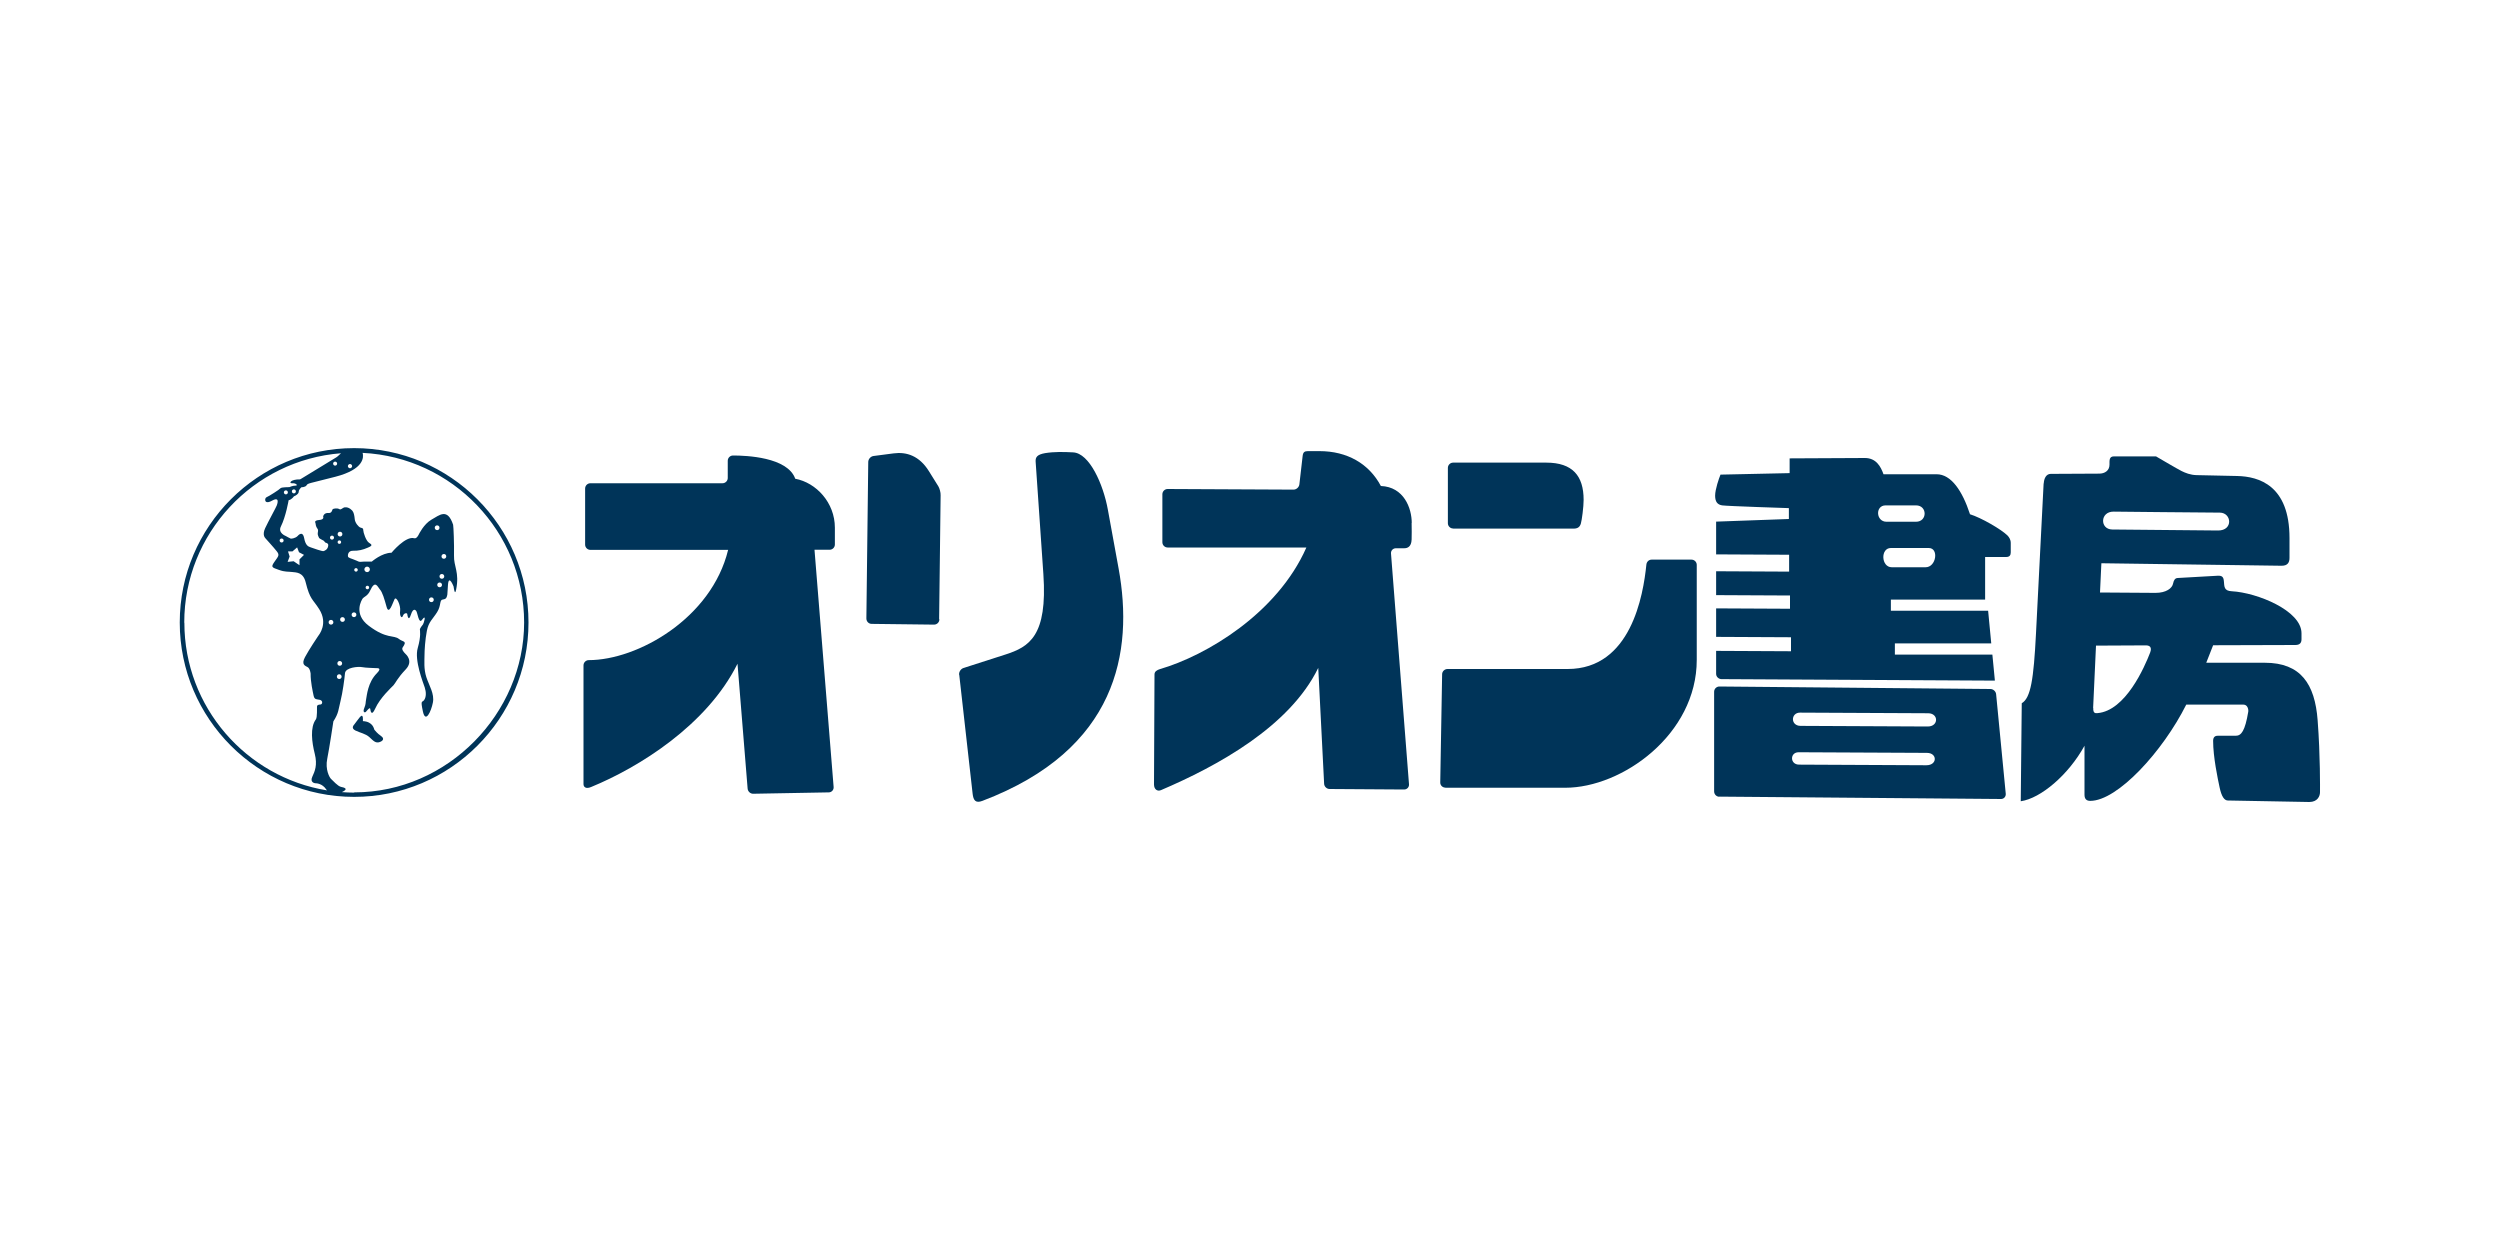
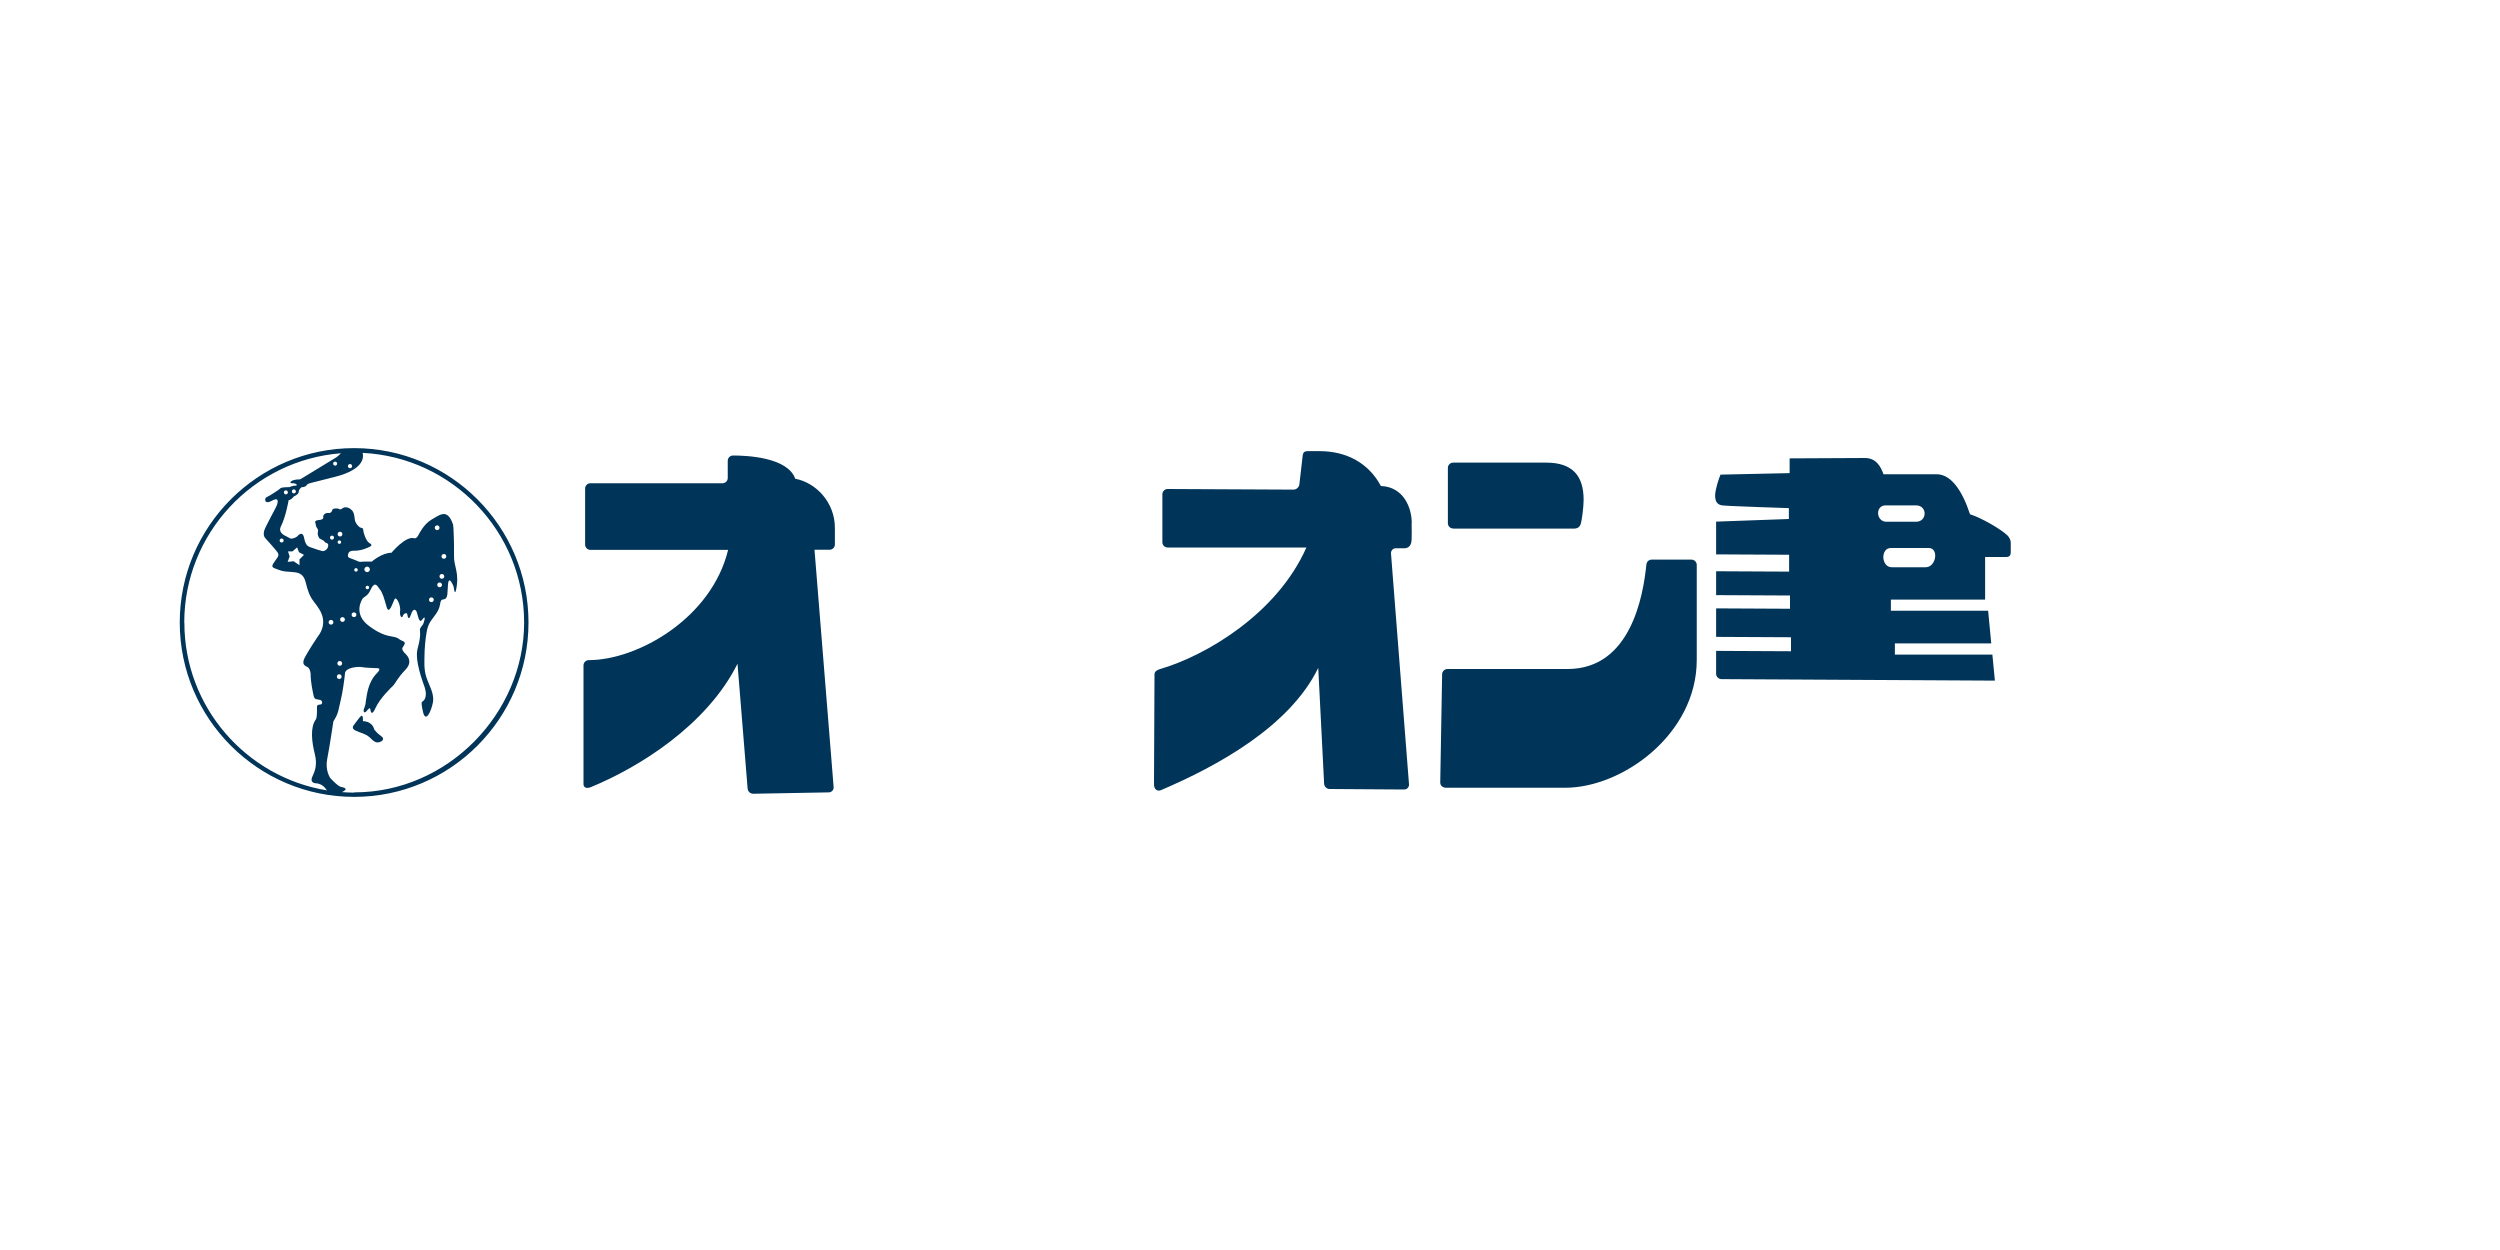
<svg xmlns="http://www.w3.org/2000/svg" id="_レイヤー_2" width="200" height="100" viewBox="0 0 200 100">
  <defs>
    <style>.cls-1{opacity:0;}.cls-2{fill:#fff;}.cls-2,.cls-3{stroke-width:0px;}.cls-3{fill:#003459;}</style>
  </defs>
  <g id="_レイヤー_1-2">
    <g id="_背景" class="cls-1">
-       <rect class="cls-2" width="200" height="100" />
-     </g>
+       </g>
    <g id="_オリオン書房">
      <path class="cls-3" d="m30.46,58.86c-.24-.15-.48-.44-.51-.48-.03-.04-.09-.65-.92-.69,0,0,.07-.69-.24-.32,0,0-.43.55-.45.59-.03.04-.29.29.09.48.39.19.81.25,1.12.53.31.28.49.52.84.39.35-.13.31-.35.07-.49Z" />
      <path class="cls-3" d="m28.33,35.85c-7.69,0-13.95,6.26-13.95,13.95s6.26,13.95,13.95,13.95,13.95-6.26,13.95-13.95-6.26-13.95-13.95-13.95Zm-.16,1.44c0,.09-.08.17-.17.17s-.17-.08-.17-.17.08-.17.17-.17.17.08.17.17Zm-13.43,12.52c0-7.14,5.53-13.01,12.54-13.55-.13.12-.29.28-.38.33-.16.09-2.18,1.32-2.51,1.53-.33.21-.39.23-.39.23-.77-.01-.92.33-.63.31.29-.03.52.19.27.19s-.44.11-.49.12c-.05.01-.61-.01-.71.09-.09.11-.94.65-1.12.72-.17.07-.21.64.45.27.67-.37.39.33.37.39-.02.09-.68,1.28-.93,1.82-.25.55,0,.77.03.81.03.04.63.69.89,1.02.27.33.13.41-.17.85-.31.44-.21.45.35.65.49.18.76.13,1.06.17.31.04.88,0,1.08.81.35,1.42.56,1.33,1.09,2.17.73,1.16-.03,2.06-.08,2.13s-.74,1.1-1.06,1.7c-.32.6.01.69.21.8.2.11.24.52.24.52-.01.64.17,1.44.24,1.77.07.33.25.27.51.33.25.07.2.36.04.37-.16.01-.27.04-.28.15-.01.11.03.88-.09,1.04-.48.64-.32,1.84-.09,2.75.23.92,0,1.41-.2,1.85-.2.44.19.51.25.51s.55,0,.88.51c.01.02.03.04.05.06-6.46-1.05-11.41-6.66-11.41-13.41Zm12.23-12.72c0,.09-.07.16-.16.16s-.16-.07-.16-.16.07-.16.16-.16.16.07.16.16Zm-3.3,2.22c0,.09-.07.16-.16.16s-.16-.07-.16-.16.07-.16.16-.16.16.07.16.16Zm-.64.08c0,.09-.07.16-.16.16s-.16-.07-.16-.16.07-.16.16-.16.16.07.16.16Zm-.66,3.85c0-.09.07-.16.16-.16s.16.07.16.16-.07.16-.16.16-.16-.07-.16-.16Zm.67.87h.36s.37-.32.37-.32l.15.39.4.21-.36.36v.47s-.47-.32-.47-.32l-.48.05.16-.43-.13-.41Zm5.29,19.3c-.33,0-.66-.02-.98-.04.58-.27.18-.37-.07-.42-.27-.06-.65-.51-.78-.62-.14-.11-.5-.78-.32-1.63.17-.85.49-2.99.49-2.99.44-.68.4-.96.57-1.62.17-.67.32-1.78.36-2.24.05-.46,1.07-.54,1.36-.48.29.06,1,.07,1.11.08.11.01.53-.05.08.41-.73.73-.8,1.79-.86,2.08-.06.29,0,.34-.15.71-.15.37.07.36.12.31.05-.05.34-.44.36-.25.02.19.11.61.39-.01.39-.88,1.32-1.72,1.47-1.88.15-.16.32-.58.97-1.26.65-.68.03-1.21-.02-1.26-.1-.1-.33-.34-.22-.5.39-.56.04-.42-.29-.68-.42-.34-.98.03-2.42-1.06-1.27-.95-.56-2.09-.47-2.2.09-.11.4-.2.58-.61.41-.91.61-.28.77-.11.22.24.36.75.55,1.42.19.67.49-.34.63-.62.15-.29.51.51.45.93-.06.42.14.65.22.4.09-.25.34-.25.35-.15.01.1.1.66.29.06.19-.6.39-.36.43-.3.1.12.2,1.06.45.72.42-.57.14.29.09.35-.05.06-.25.32-.25.4s.11.51-.17,1.49c-.29.98.44,2.79.56,3.16.12.37.12.75-.04.99-.16.25-.32-.07-.11.92.21.99.66.01.8-.7.14-.71-.3-1.36-.52-2.03-.22-.67-.15-1.33-.15-1.74s.05-1.26.19-1.98c.14-.72.47-.93.82-1.49.35-.56.16-.97.46-1.01.3-.04.3-.19.34-.32.04-.14,0-.05.07-.88.07-.83.45.17.45.17,0,0,.09.8.2.24.28-1.4-.2-1.84-.17-2.74.02-.89-.04-2.34-.07-2.45-.46-1.38-1.1-.76-1.73-.41-.62.35-1.02,1.19-1.02,1.19,0,0-.16.36-.36.3-.69-.21-1.82,1.16-1.82,1.16-.77,0-1.58.71-1.58.71h-.65c-.46.06-.38-.03-.82-.18-.45-.15-.41-.19-.43-.23-.02-.04-.04-.47.4-.46.44.01.78-.07,1.19-.25.41-.17.32-.24.09-.39-.24-.15-.46-.83-.46-1.01s-.11-.16-.24-.21-.41-.36-.44-.66c-.05-.58-.19-.68-.24-.73-.32-.32-.62-.21-.62-.21-.09.02-.25.2-.35.14-.21-.13-.53-.04-.56,0-.03.04-.06.32-.31.3-.41-.04-.45.29-.45.29,0,0,.12.24-.32.27-.45.04-.29.21-.29.26s.04.3.14.41c.1.11.06.24.04.37-.03.14.09.36.11.4.02.04.32.19.37.22.05.04.11.15.16.16.05.01.21.04.2.21-.02.33-.29.44-.39.46-.1.02-.79-.22-1.01-.3-.22-.07-.42-.17-.53-.75-.13-.65-.52-.16-.52-.16-.19.19-.5.22-.55.21-.05-.01-.4-.21-.4-.21,0,0-.65-.24-.39-.76.4-.8.62-2.1.62-2.1.26-.06.42-.31.42-.31.12-.04.4-.2.39-.39,0-.15.21-.34.21-.34,0,0,.31.01.42-.16.11-.17.09-.11,2.3-.68,2.32-.6,2.27-1.58,2.18-1.91,7.18.35,12.92,6.31,12.92,13.57s-6.1,13.59-13.59,13.59Zm-1.85-13.82c.1,0,.19.08.19.19s-.08.19-.19.19-.19-.08-.19-.19.08-.19.19-.19Zm-.08-6.58c0-.09.07-.16.16-.16s.16.07.16.16-.07.16-.16.16-.16-.07-.16-.16Zm.8-.09c-.1,0-.19-.08-.19-.19s.08-.19.19-.19.19.08.19.19-.08.19-.19.19Zm.2,6.45c.1,0,.19.08.19.19s-.08.19-.19.19-.19-.08-.19-.19.08-.19.19-.19Zm-.25-6.14c.08,0,.14.06.14.14s-.06.14-.14.14-.14-.06-.14-.14.06-.14.14-.14Zm.03,9.65c.1,0,.19.08.19.19s-.08.19-.19.19-.19-.08-.19-.19.08-.19.19-.19Zm-.04,1.06c.1,0,.19.08.19.19s-.08.19-.19.19-.19-.08-.19-.19.08-.19.19-.19Zm1.37-4.76c0,.1-.08.19-.19.19s-.19-.08-.19-.19.08-.19.19-.19.19.08.19.19Zm-.17-3.59c0-.08.06-.14.14-.14s.14.06.14.14-.06.14-.14.14-.14-.06-.14-.14Zm1.03.18c-.12,0-.22-.1-.22-.22s.1-.22.22-.22.22.1.22.22-.1.22-.22.22Zm.16,1.23c0,.08-.06.14-.14.14s-.14-.06-.14-.14.06-.14.14-.14.14.06.14.14Zm4.79.98c0-.1.08-.19.19-.19s.19.08.19.19-.08.19-.19.19-.19-.08-.19-.19Zm1.03-2.06c.1,0,.19.08.19.19s-.08.19-.19.19-.19-.08-.19-.19.08-.19.19-.19Zm-.03-1.41c0-.1.08-.19.19-.19s.19.08.19.19-.08.19-.19.19-.19-.08-.19-.19Zm-.15,2.09c.1,0,.19.08.19.19s-.08.19-.19.19-.19-.08-.19-.19.08-.19.19-.19Zm-.2-4.19c-.1,0-.19-.08-.19-.19s.08-.19.19-.19.19.08.19.19-.08.19-.19.19Z" />
      <path class="cls-3" d="m66.79,43.58v-1.37c0-1.99-1.49-3.6-3.17-3.91-.62-1.74-3.94-1.86-4.98-1.86-.23,0-.42.19-.42.42v1.38c0,.23-.19.42-.42.42h-10.57c-.23,0-.42.19-.42.42v4.49c0,.23.19.42.42.42h11.02c-1.33,5.48-7.25,8.82-11.15,8.82-.23,0-.42.19-.42.42v9.5c0,.23.19.41.61.23,3.82-1.57,9.26-4.94,11.71-9.86l.81,9.99c.02.23.22.42.46.41l6.03-.11c.23,0,.41-.2.39-.43l-1.53-18.98h1.21c.23,0,.42-.19.42-.42" />
-       <path class="cls-3" d="m75.15,49.55c0,.23-.19.42-.43.42l-4.99-.06c-.23,0-.42-.19-.42-.43l.15-12.52c0-.23.19-.45.42-.48,0,0,.57-.08,1.61-.21,1.04-.14,2.06.2,2.82,1.42l.76,1.22c.1.17.19.49.18.72l-.12,9.9Z" />
-       <path class="cls-3" d="m76.73,53.99c-.03-.23.13-.48.35-.55l3.36-1.08c1.89-.61,3.37-1.47,3.03-6.43,0,0-.6-8.65-.62-9.01-.02-.36.14-.56.76-.67.75-.12,1.49-.1,2.24-.06,1.3.06,2.41,2.54,2.78,4.59,0,0,.46,2.53.86,4.71,1.21,6.65-.1,14.48-10.9,18.58-.55.21-.72-.05-.78-.57l-1.07-9.51Z" />
      <path class="cls-3" d="m112.94,41.84c0-1.19-.63-2.89-2.47-2.96-.95-1.79-2.7-2.79-4.91-2.79h-.93c-.26,0-.39.08-.42.4l-.26,2.26c-.03.23-.24.42-.47.42l-10.07-.05c-.23,0-.42.19-.42.42v3.84c0,.23.19.42.42.42h11.1c-2.32,5.27-8.01,8.65-11.72,9.73-.23.07-.43.19-.43.42l-.04,8.8c0,.42.29.58.56.46,4.47-1.91,10.29-5.07,12.58-9.78l.47,9.27c.01.23.21.42.44.42l5.96.04c.23,0,.41-.19.39-.42l-1.44-18.46c-.02-.23.16-.42.39-.42h.67c.24,0,.57-.1.59-.7.02-.61,0-.58,0-1.33" />
      <path class="cls-3" d="m115.63,63.01c-.23,0-.42-.19-.41-.42l.15-8.65c0-.23.2-.42.43-.42h9.61c5.07,0,6.05-5.9,6.3-8.35.02-.22.19-.4.42-.4h3.19c.23,0,.42.19.42.42v7.6c0,5.96-5.96,10.23-10.52,10.23h-9.6Z" />
      <path class="cls-3" d="m116.25,42.28c-.23,0-.42-.19-.42-.42v-4.43c0-.23.19-.42.42-.42h7.45c2.11,0,2.99,1.06,2.99,2.98,0,.56-.14,1.62-.22,1.89-.08.27-.24.41-.59.41h-9.63Z" />
-       <path class="cls-3" d="m154.11,61.22c.89,0,.89-.99.04-.99l-10.26-.05c-.71,0-.71.99.04.99l10.18.05Zm.11-3.1c.88,0,.88-1.05.04-1.06l-10.26-.05c-.74,0-.78,1.05.04,1.06l10.18.05Zm-16.67,5.62c-.23,0-.42-.19-.42-.43v-7.97c0-.23.19-.42.42-.42l21.68.2c.23,0,.44.19.46.42l.77,7.96c.02.23-.15.42-.38.42l-22.53-.19Z" />
      <path class="cls-3" d="m154.05,45.38c.85,0,1.08-1.54.25-1.54h-3.03c-.85,0-.78,1.54.07,1.54h2.71Zm-.77-3.64c.92,0,.92-1.31,0-1.31h-2.43c-.85,0-.78,1.31.07,1.31h2.36Zm6.3,12.71s-21.69-.12-21.87-.12-.42-.16-.42-.42v-1.84l5.99.03v-1.12l-5.99-.03v-2.28l5.91.03v-1.06l-5.91-.03v-1.91l5.84.03v-1.35l-5.84-.03v-2.62l5.82-.21v-.87s-4.96-.16-5.34-.22c-.37-.06-.56-.28-.56-.78s.31-1.4.43-1.68l5.53-.12v-1.18s5.12-.03,6.02-.03,1.27.68,1.49,1.3h4.25c1.15,0,2.05,1.3,2.67,3.2.9.28,2.45,1.18,2.98,1.68.14.14.28.34.28.62v.75c0,.22-.09.37-.37.37h-1.68v3.41h-7.54v.89h7.78l.25,2.61h-7.71v.9h7.8l.2,2.07Z" />
-       <path class="cls-3" d="m167.46,56.64c-.02.45.19.42.34.41,2.25-.19,3.77-3.7,4.21-4.84.17-.45-.05-.58-.34-.58-.29,0-3.99.02-3.99.02l-.23,4.99Zm9.98-14.2c1.23.01,1.1-1.42.15-1.43-.95,0-8.5-.08-8.5-.08-1.1-.01-1.11,1.42-.11,1.43,0,0,7.24.07,8.46.08m-13.94-3.76c.02-.4.19-.77.56-.77,0,0,3.44-.02,3.88-.02.44,0,.82-.24.82-.72,0-.33-.04-.66.36-.66h3.36s1.75,1.03,2.04,1.17c.3.15.71.32,1.21.33,0,0,1.52.03,3.25.07,1.73.04,4.18.75,4.18,4.96v1.59c0,.37-.15.63-.63.63l-14.42-.2-.11,2.34s3.59.02,4.44.03c.84,0,1.34-.36,1.41-.76.05-.25.15-.42.36-.43.22-.01,2.84-.16,3.18-.18.34-.02.49.06.52.43.04.44,0,.78.63.81,2.03.11,5.58,1.55,5.58,3.36v.48c0,.26-.11.46-.49.46l-6.58.02-.55,1.4h4.69c2.88,0,4,1.71,4.22,4.59.22,2.88.19,5.47.19,5.77s-.19.78-.86.78c0,0-6.22-.11-6.51-.12-.29,0-.51-.33-.66-1.04-.15-.7-.52-2.44-.52-3.73,0-.26.11-.41.37-.41h1.44c.44,0,.74-.37,1-1.92.03-.18-.05-.57-.38-.57h-4.58c-1.88,3.75-5.5,7.7-7.68,7.7-.3,0-.46-.15-.46-.49v-3.92c-1.28,2.33-3.5,4.21-5.1,4.44l.08-7.84c.72-.43.95-1.89,1.14-5.59.12-2.3.61-12,.61-12" />
    </g>
  </g>
</svg>